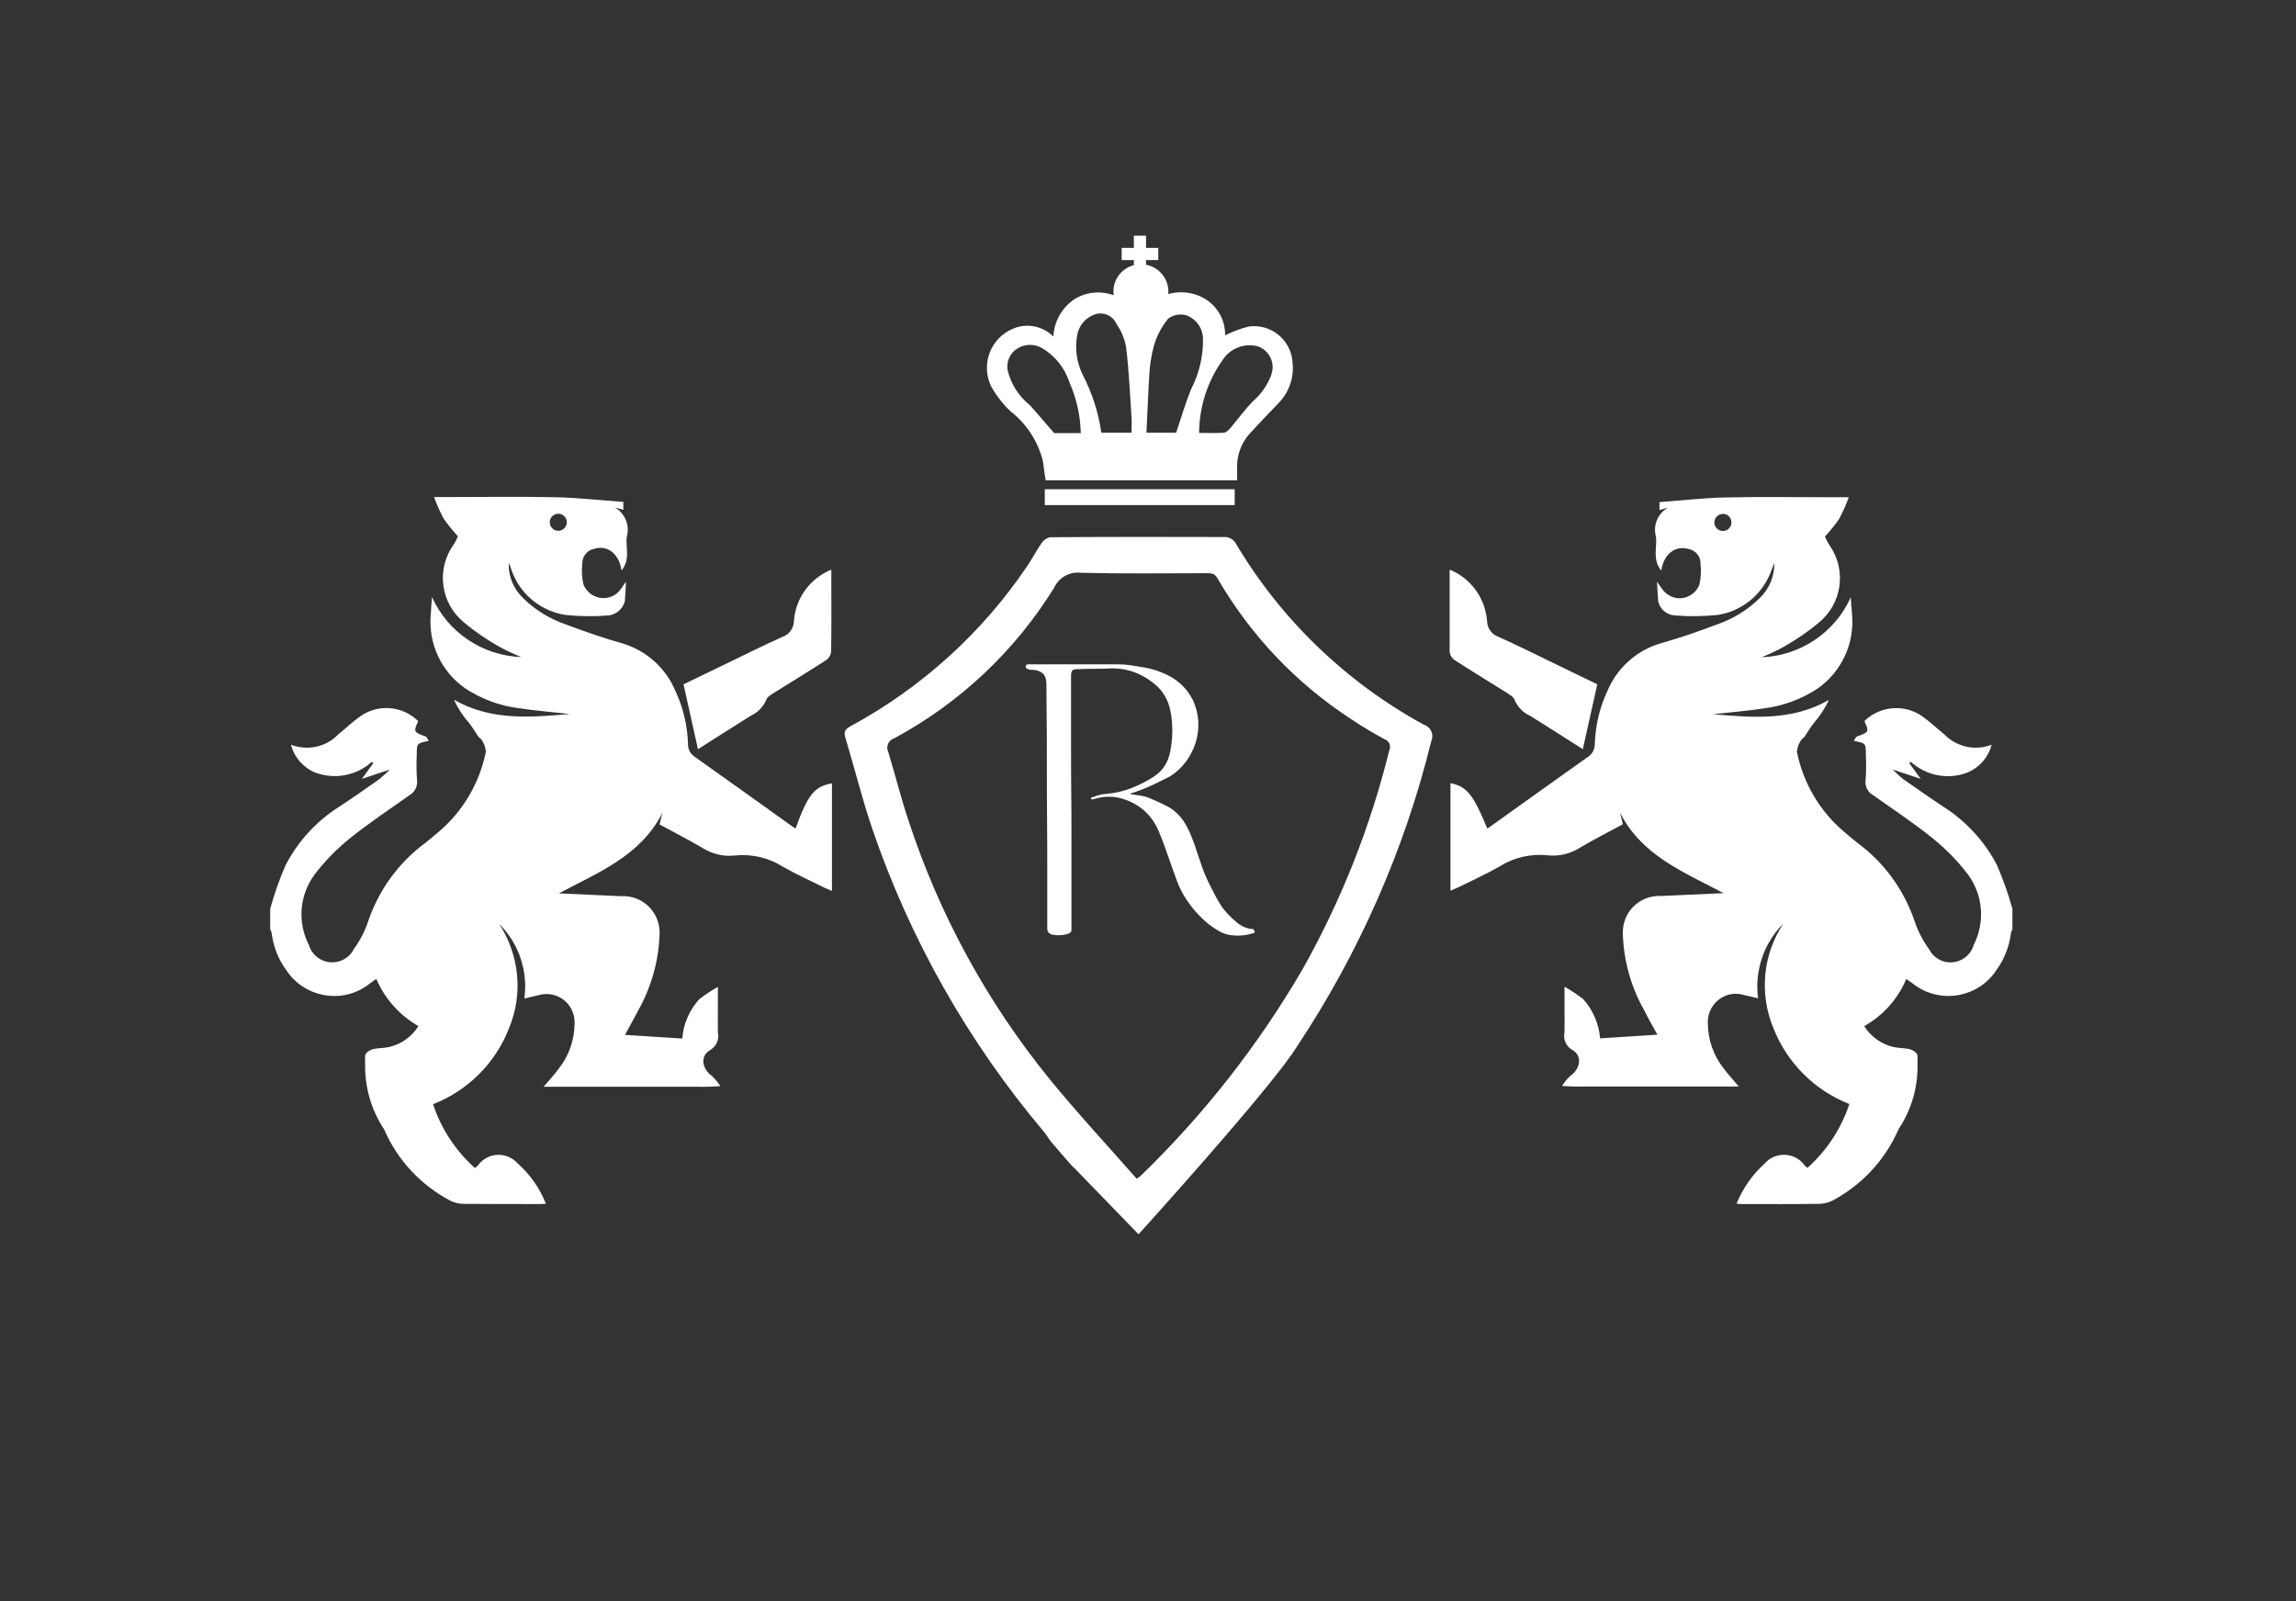
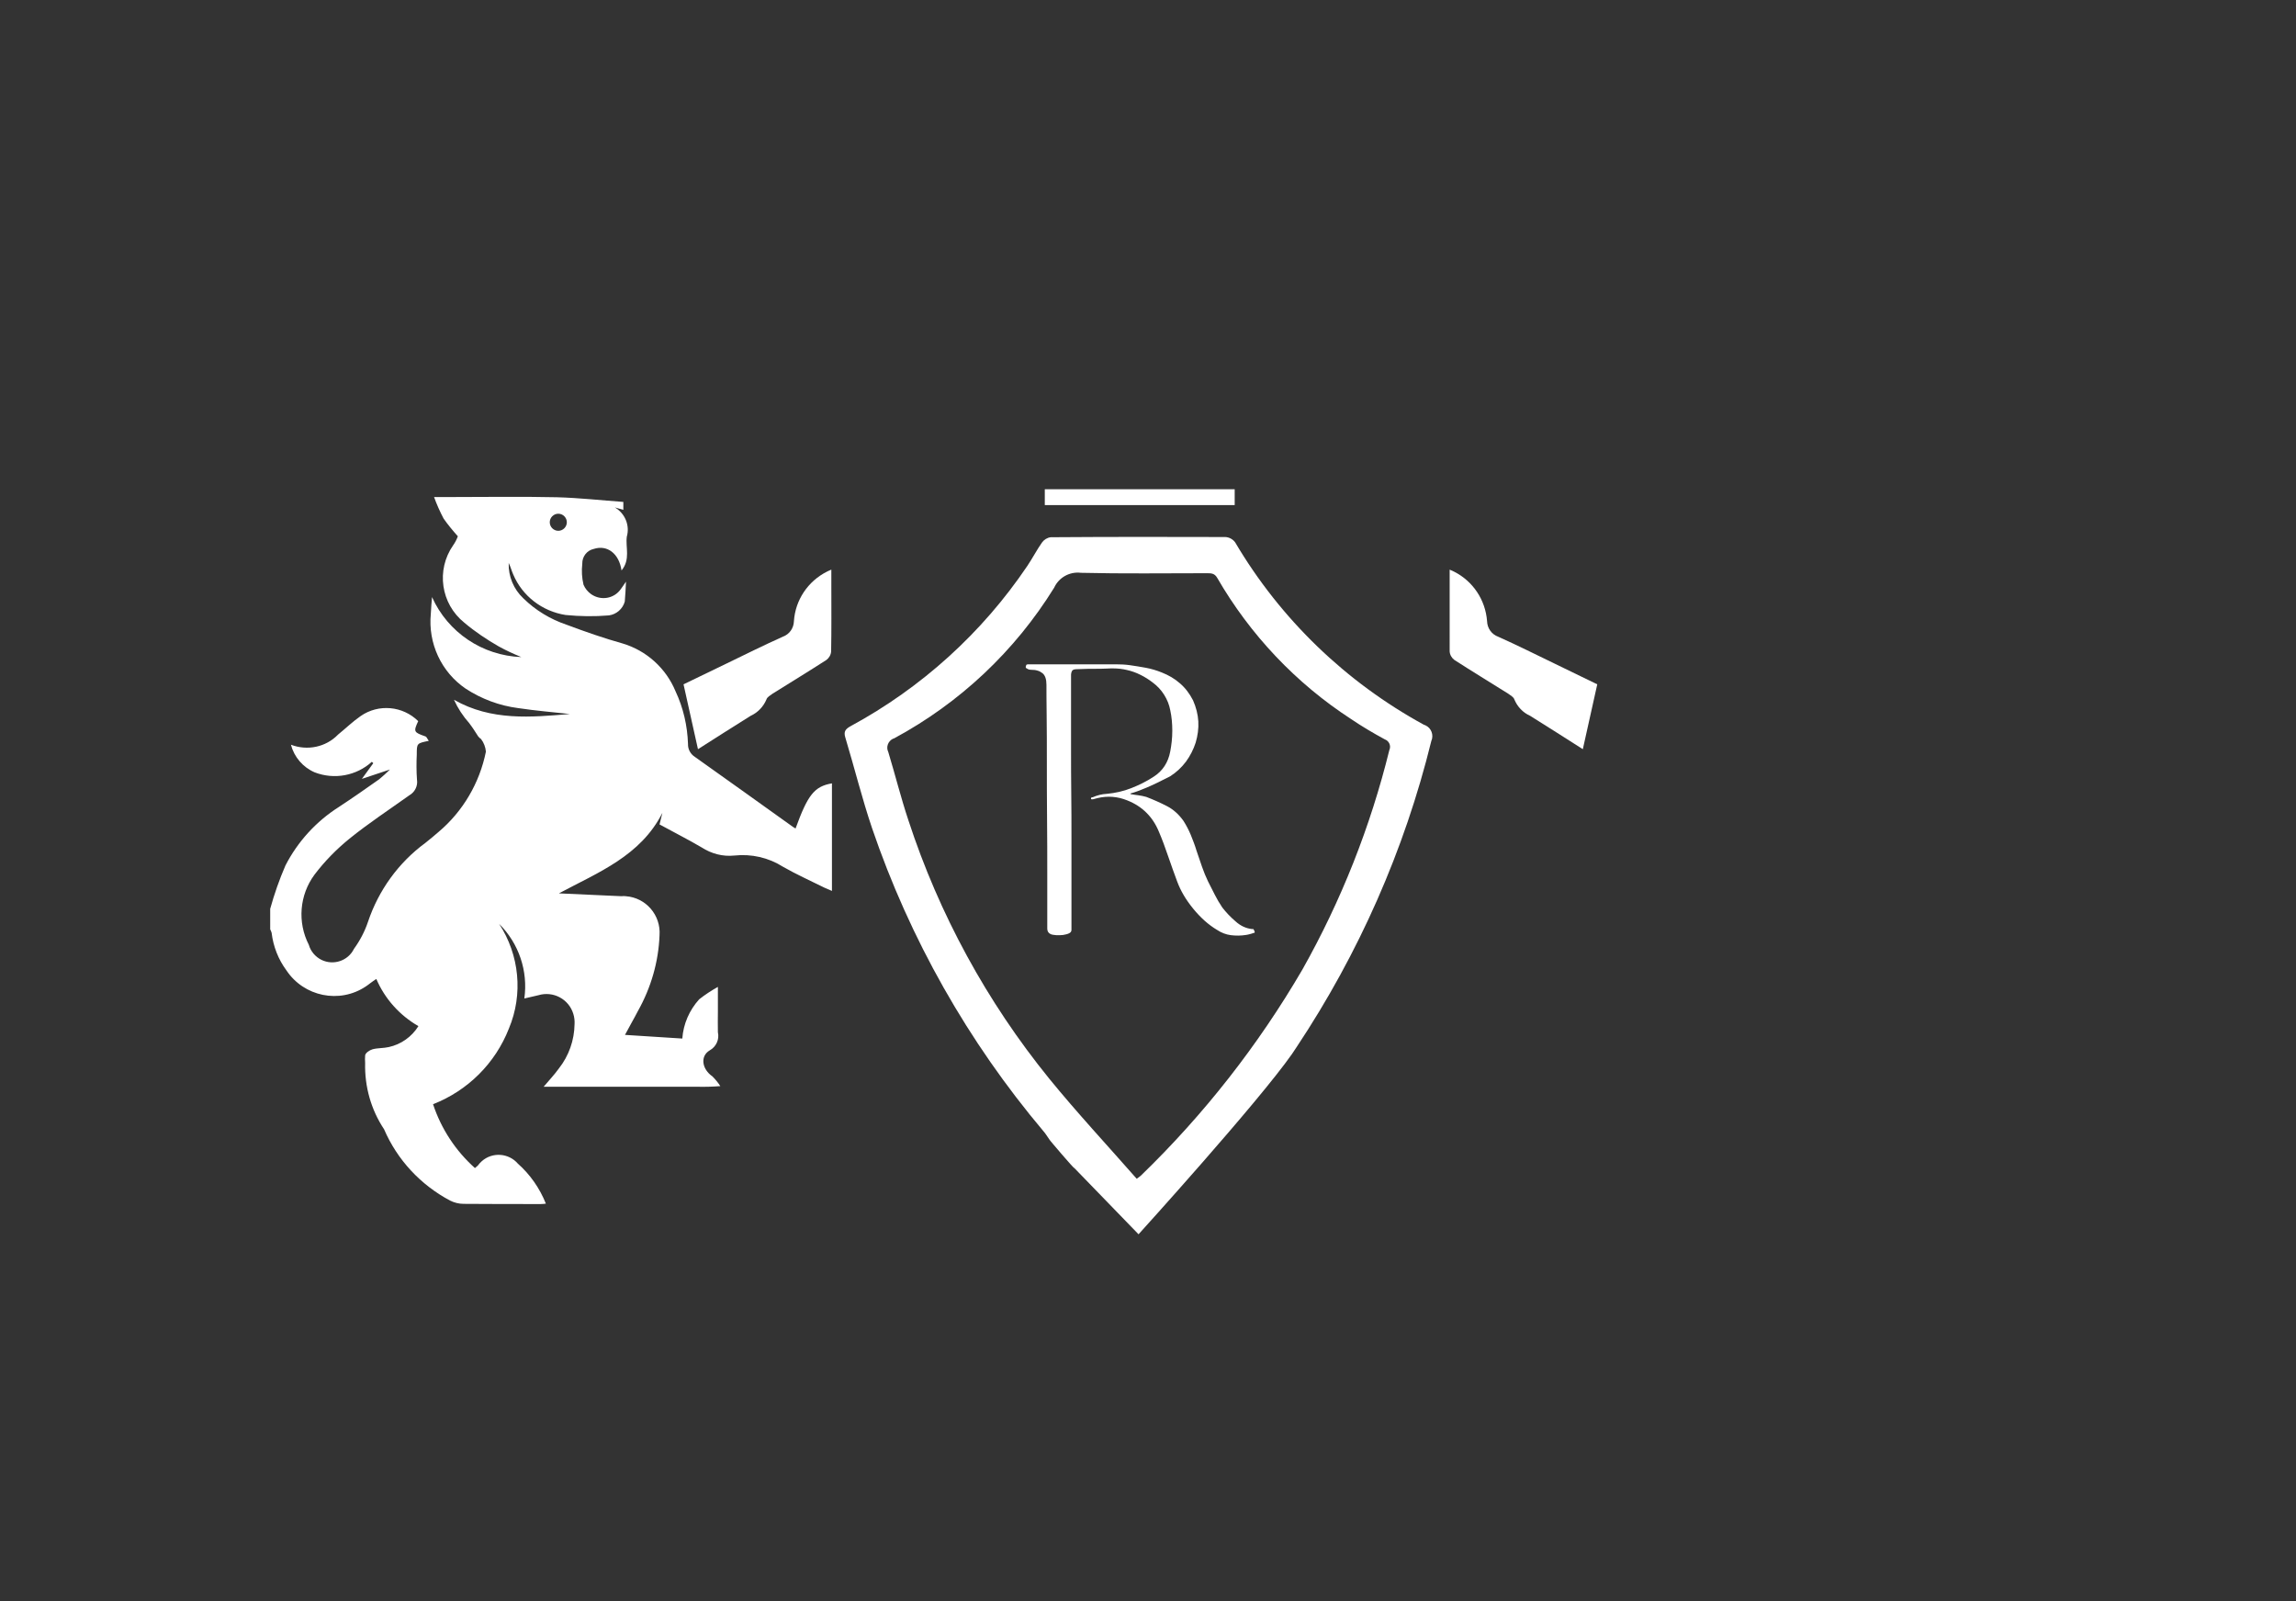
<svg xmlns="http://www.w3.org/2000/svg" version="1.1" id="Capa_1" x="0px" y="0px" viewBox="0 0 112.93 78.74" style="enable-background:new 0 0 112.93 78.74;" xml:space="preserve">
  <rect x="0" y="0" width="112.93" height="78.74" fill="#333333" stroke="none" />
  <style type="text/css">
	.st0{fill:#FFFFFF;}
	.st1{enable-background:new    ;}
</style>
  <path id="Trazado_15" class="st0" d="M42.89,40.72c1.86,5.46,4.73,10.52,8.44,14.92c0.09,0.1,0.16,0.22,0.3,0.42  c-0.02-0.01,1.21,1.44,1.21,1.38L56,60.7c0,0,5.87-6.47,7.55-8.87c0.07-0.11,0.15-0.22,0.22-0.33l0,0c3.06-4.6,5.31-9.69,6.63-15.06  c0.13-0.29,0-0.64-0.29-0.77c-0.02-0.01-0.04-0.02-0.06-0.02c-3.85-2.1-7.07-5.2-9.3-8.98c-0.11-0.15-0.29-0.25-0.48-0.26  c-2.86-0.01-5.73-0.01-8.59,0.01c-0.17,0.02-0.33,0.12-0.43,0.26c-0.26,0.37-0.47,0.78-0.72,1.15c-2.22,3.29-5.2,5.99-8.69,7.88  c-0.25,0.14-0.36,0.26-0.26,0.57C42.03,37.77,42.4,39.27,42.89,40.72z M43.98,36.31c3.23-1.74,5.94-4.29,7.87-7.41  c0.23-0.5,0.76-0.8,1.32-0.73c2.06,0.05,4.13,0.02,6.19,0.02c0.21,0,0.38,0,0.51,0.23c1.62,2.8,3.87,5.18,6.58,6.94  c0.53,0.36,1.09,0.69,1.66,1c0.2,0.07,0.31,0.29,0.24,0.49c0,0.01-0.01,0.02-0.01,0.02c-0.93,3.78-2.37,7.42-4.28,10.81  c-2.17,3.72-4.84,7.13-7.94,10.13c-0.03,0.03-0.06,0.05-0.21,0.16c-1.45-1.65-2.93-3.24-4.3-4.92c-3.07-3.78-5.42-8.09-6.93-12.71  c-0.37-1.11-0.65-2.24-0.99-3.36c-0.12-0.24-0.01-0.53,0.23-0.65C43.94,36.33,43.96,36.32,43.98,36.31L43.98,36.31z" />
  <g id="Grupo_6" transform="translate(0 12.874)">
    <path id="Trazado_10" class="st0" d="M39.13,27.87c-0.04-0.03-0.09-0.05-0.13-0.08c-1.61-1.15-3.21-2.3-4.82-3.44   c-0.22-0.14-0.35-0.38-0.34-0.64c-0.03-0.89-0.23-1.77-0.61-2.58c-0.47-1.14-1.43-2.01-2.61-2.36c-0.93-0.26-1.84-0.58-2.75-0.92   c-0.8-0.27-1.53-0.71-2.13-1.3c-0.48-0.45-0.74-1.08-0.72-1.74c0.09,0.18,0.14,0.38,0.22,0.56c0.45,1.07,1.43,1.82,2.58,2   c0.71,0.07,1.42,0.08,2.13,0.02c0.37-0.05,0.68-0.32,0.78-0.68c0.03-0.31,0.04-0.62,0.06-0.98c-0.11,0.15-0.17,0.26-0.25,0.36   c-0.33,0.48-0.98,0.59-1.46,0.26c-0.17-0.12-0.3-0.28-0.38-0.47c-0.08-0.34-0.1-0.68-0.06-1.03c-0.01-0.35,0.23-0.66,0.57-0.73   c0.65-0.21,1.24,0.22,1.36,1.06c0.45-0.54,0.19-1.13,0.26-1.66c0.16-0.56-0.09-1.15-0.59-1.44l0.42,0.12v-0.39   c-1.1-0.08-2.18-0.2-3.26-0.23c-1.77-0.04-3.54-0.01-5.31-0.01h-0.74c0.13,0.36,0.29,0.72,0.47,1.06c0.21,0.3,0.45,0.59,0.7,0.87   c-0.06,0.16-0.13,0.3-0.23,0.44c-0.85,1.22-0.61,2.88,0.55,3.81c0.52,0.44,1.09,0.82,1.68,1.16c0.36,0.2,0.73,0.37,1.12,0.53   c-1.91-0.07-3.61-1.21-4.39-2.95c-0.03,0.31-0.04,0.49-0.05,0.67c0,0.05-0.01,0.1-0.01,0.15c-0.14,1.45,0.51,2.86,1.71,3.68   c0.78,0.51,1.66,0.84,2.59,0.96c0.86,0.13,1.73,0.2,2.54,0.29c-1.9,0.16-3.86,0.35-5.7-0.7c0.19,0.42,0.44,0.8,0.75,1.15   c0.16,0.21,0.3,0.43,0.44,0.65l0,0c0.04,0.05,0.09,0.1,0.14,0.13c0.14,0.18,0.22,0.4,0.24,0.62c-0.31,1.54-1.13,2.94-2.33,3.95   c-0.21,0.18-0.43,0.37-0.65,0.54c-1.32,0.97-2.3,2.33-2.82,3.88c-0.16,0.48-0.4,0.93-0.69,1.33c-0.29,0.59-1.01,0.83-1.6,0.54   c-0.3-0.15-0.53-0.42-0.62-0.74c-0.57-1.11-0.46-2.45,0.28-3.45c0.5-0.66,1.08-1.25,1.72-1.77c0.94-0.76,1.96-1.43,2.94-2.13   c0.27-0.15,0.43-0.46,0.38-0.77c-0.03-0.41-0.03-0.83-0.01-1.24c0-0.55,0-0.55,0.59-0.67c-0.07-0.09-0.1-0.2-0.17-0.22   c-0.57-0.2-0.59-0.23-0.35-0.75c-0.76-0.75-1.95-0.86-2.83-0.25c-0.39,0.27-0.74,0.61-1.11,0.91c-0.6,0.62-1.51,0.81-2.32,0.5   c0.16,0.61,0.59,1.11,1.17,1.36c0.96,0.37,2.05,0.17,2.81-0.52l0.07,0.07l-0.56,0.77l1.38-0.46c-0.17,0.17-0.35,0.33-0.53,0.48   c-0.65,0.46-1.31,0.92-1.98,1.36c-1.12,0.71-2.03,1.71-2.63,2.88c-0.3,0.69-0.55,1.41-0.75,2.13v1.01   c0.03,0.05,0.05,0.11,0.07,0.17c0.08,0.67,0.33,1.31,0.73,1.85c0.86,1.29,2.61,1.65,3.9,0.79c0.07-0.05,0.15-0.1,0.22-0.16   c0.09-0.07,0.18-0.13,0.3-0.21c0.42,0.98,1.15,1.79,2.07,2.32c-0.33,0.53-0.86,0.9-1.46,1.03c-0.26,0.06-0.55,0.04-0.8,0.11   c-0.14,0.04-0.35,0.18-0.36,0.3c-0.01,0.12-0.01,0.25,0,0.37c-0.03,1.16,0.29,2.3,0.93,3.26c0.65,1.51,1.8,2.74,3.25,3.51   c0.2,0.1,0.43,0.16,0.66,0.16c1.27,0.01,2.53,0.01,3.8,0.01c0.08,0,0.17-0.01,0.25-0.02c-0.3-0.75-0.77-1.43-1.38-1.97   c-0.45-0.52-1.25-0.58-1.77-0.12c-0.07,0.06-0.14,0.14-0.2,0.22c-0.04,0.04-0.09,0.08-0.14,0.12c-0.95-0.85-1.66-1.93-2.06-3.14   c1.71-0.67,3.06-2.01,3.73-3.72c0.71-1.69,0.52-3.62-0.48-5.15c0.97,0.96,1.43,2.32,1.24,3.67c0.26-0.06,0.47-0.11,0.69-0.16   c0.73-0.22,1.5,0.19,1.72,0.92c0.05,0.16,0.07,0.33,0.06,0.5c-0.01,0.79-0.28,1.56-0.77,2.18c-0.23,0.32-0.5,0.6-0.75,0.9h7.53   c0.39,0.01,0.78,0,1.16-0.03c-0.11-0.17-0.24-0.33-0.39-0.48c-0.51-0.35-0.62-0.99-0.13-1.28c0.32-0.18,0.48-0.54,0.4-0.89   c-0.01-0.34,0-0.67,0-1.01v-1.22c-0.32,0.18-0.63,0.38-0.92,0.61c-0.48,0.53-0.78,1.21-0.83,1.93l-2.82-0.18   c0.22-0.42,0.44-0.79,0.64-1.18c0.64-1.14,1.01-2.41,1.06-3.72c0.07-0.99-0.67-1.85-1.66-1.92c-0.07-0.01-0.14-0.01-0.21,0   l-3.08-0.14c1.93-1.03,4.02-1.84,5.09-3.96l-0.14,0.57c0.69,0.38,1.39,0.73,2.07,1.13c0.48,0.31,1.04,0.46,1.61,0.4   c0.84-0.09,1.68,0.1,2.39,0.55c0.66,0.38,1.36,0.69,2.04,1.03c0.11,0.05,0.22,0.1,0.37,0.16v-5.29   C40.05,25.8,39.73,26.22,39.13,27.87z M27.46,12.39c0.23,0,0.42,0.19,0.42,0.42c0,0.23-0.19,0.42-0.42,0.42   c-0.23,0-0.42-0.19-0.42-0.42c0,0,0,0,0,0C27.04,12.58,27.23,12.39,27.46,12.39z" />
    <path id="Trazado_11" class="st0" d="M40.89,15.93v-0.79c-0.11,0.05-0.17,0.07-0.22,0.1c-0.93,0.47-1.55,1.39-1.62,2.43   c-0.01,0.35-0.22,0.65-0.55,0.77c-0.94,0.42-1.86,0.88-2.79,1.33c-0.73,0.35-1.45,0.7-2.09,1.01l0.71,3.19   c0.83-0.53,1.71-1.09,2.59-1.64c0.35-0.16,0.63-0.45,0.78-0.81c0.03-0.11,0.19-0.2,0.3-0.28c0.88-0.55,1.78-1.1,2.65-1.66   c0.13-0.1,0.22-0.25,0.23-0.42C40.9,18.08,40.89,17,40.89,15.93z" />
  </g>
  <g id="Grupo_7" transform="translate(58.082 12.874)">
-     <path id="Trazado_12" class="st0" d="M13.26,25.64v5.29c0.15-0.07,0.26-0.11,0.37-0.16c0.68-0.34,1.38-0.65,2.04-1.03   c0.71-0.45,1.55-0.64,2.39-0.55c0.57,0.06,1.14-0.09,1.61-0.4c0.67-0.4,1.38-0.75,2.07-1.13l-0.14-0.57   c1.08,2.13,3.16,2.93,5.09,3.96l-3.08,0.14c-0.99-0.05-1.83,0.72-1.87,1.7c0,0.07,0,0.14,0,0.22c0.05,1.31,0.41,2.58,1.06,3.72   c0.19,0.39,0.41,0.77,0.64,1.18l-2.82,0.18c-0.06-0.72-0.35-1.39-0.83-1.93c-0.29-0.22-0.6-0.43-0.92-0.61c0,0.49,0,0.86,0,1.22   c0,0.34,0.01,0.67,0,1.01c-0.08,0.35,0.08,0.72,0.4,0.89c0.49,0.29,0.38,0.93-0.13,1.28c-0.15,0.14-0.28,0.3-0.39,0.48   c0.39,0.03,0.78,0.04,1.16,0.03h7.53c-0.25-0.3-0.52-0.59-0.75-0.9c-0.49-0.62-0.76-1.39-0.77-2.18c-0.05-0.76,0.52-1.42,1.28-1.48   c0.17-0.01,0.34,0.01,0.5,0.06c0.21,0.04,0.42,0.1,0.69,0.16c-0.18-1.35,0.28-2.71,1.24-3.67c-1.01,1.53-1.19,3.46-0.48,5.15   c0.67,1.7,2.02,3.05,3.73,3.72c-0.4,1.21-1.11,2.29-2.06,3.14c-0.05-0.04-0.09-0.07-0.14-0.12c-0.4-0.56-1.18-0.69-1.75-0.29   c-0.08,0.06-0.15,0.12-0.22,0.2c-0.6,0.54-1.07,1.22-1.38,1.97c0.09,0.01,0.17,0.02,0.26,0.02c1.27,0,2.53,0.01,3.8-0.01   c0.23,0,0.45-0.06,0.66-0.16c1.45-0.77,2.6-2.01,3.25-3.51c0.64-0.96,0.97-2.1,0.93-3.26c0.01-0.12,0.01-0.25,0-0.37   c-0.01-0.12-0.22-0.26-0.36-0.3c-0.26-0.07-0.54-0.05-0.8-0.11c-0.61-0.13-1.13-0.51-1.46-1.03c0.93-0.52,1.66-1.34,2.07-2.32   c0.12,0.08,0.21,0.15,0.3,0.21c1.21,0.98,2.98,0.79,3.96-0.41c0.06-0.07,0.11-0.14,0.16-0.22c0.4-0.54,0.65-1.18,0.73-1.85   c0.02-0.06,0.04-0.12,0.07-0.17v-1.01c-0.2-0.73-0.46-1.44-0.75-2.13c-0.61-1.18-1.52-2.17-2.63-2.88   c-0.67-0.44-1.32-0.9-1.98-1.36c-0.19-0.15-0.36-0.31-0.53-0.48l1.38,0.46l-0.56-0.77l0.07-0.07c0.76,0.69,1.85,0.9,2.81,0.52   c0.58-0.25,1.01-0.75,1.17-1.36c-0.8,0.31-1.71,0.12-2.32-0.5c-0.37-0.3-0.72-0.63-1.11-0.91c-0.88-0.6-2.07-0.5-2.83,0.25   c0.24,0.52,0.22,0.55-0.35,0.75c-0.07,0.02-0.11,0.13-0.17,0.22c0.59,0.12,0.59,0.12,0.59,0.67c0.02,0.41,0.02,0.83-0.01,1.24   c-0.05,0.31,0.1,0.62,0.38,0.77c0.99,0.7,2,1.37,2.94,2.13c0.64,0.52,1.22,1.11,1.72,1.77c0.74,1.01,0.84,2.34,0.28,3.45   c-0.18,0.63-0.84,1-1.47,0.82c-0.32-0.09-0.59-0.32-0.74-0.62c-0.3-0.41-0.53-0.86-0.69-1.33c-0.52-1.55-1.5-2.91-2.82-3.88   c-0.22-0.17-0.43-0.35-0.65-0.54c-1.2-1.01-2.02-2.4-2.33-3.94c0.02-0.23,0.1-0.44,0.24-0.62c0.05-0.04,0.1-0.08,0.14-0.13l0,0   c0.14-0.22,0.28-0.44,0.44-0.65c0.3-0.34,0.56-0.73,0.75-1.15c-1.83,1.05-3.8,0.86-5.7,0.7c0.81-0.09,1.68-0.16,2.54-0.29   c0.92-0.12,1.81-0.45,2.59-0.96c1.2-0.83,1.85-2.24,1.71-3.68c0-0.05-0.01-0.1-0.01-0.15c-0.02-0.18-0.03-0.36-0.05-0.67   c-0.78,1.74-2.49,2.88-4.39,2.95c0.38-0.15,0.76-0.33,1.12-0.53c0.59-0.34,1.16-0.72,1.68-1.16c1.16-0.93,1.4-2.59,0.55-3.81   c-0.09-0.14-0.17-0.28-0.23-0.44c0.25-0.27,0.49-0.56,0.7-0.87c0.18-0.34,0.34-0.69,0.47-1.06h-0.74c-1.77,0-3.54-0.03-5.31,0.01   c-1.08,0.02-2.16,0.15-3.26,0.23v0.39l0.42-0.12c-0.51,0.29-0.75,0.88-0.59,1.44c0.06,0.53-0.19,1.11,0.26,1.66   c0.12-0.84,0.71-1.26,1.36-1.06c0.34,0.07,0.59,0.38,0.57,0.73c0.04,0.34,0.02,0.69-0.06,1.03c-0.22,0.54-0.83,0.8-1.36,0.58   c-0.19-0.08-0.35-0.21-0.47-0.38c-0.08-0.1-0.15-0.21-0.25-0.36c0.02,0.36,0.03,0.67,0.06,0.98c0.09,0.37,0.4,0.64,0.78,0.68   c0.71,0.06,1.42,0.05,2.13-0.02c1.15-0.17,2.12-0.93,2.58-2c0.08-0.18,0.14-0.38,0.22-0.56c0.01,0.66-0.25,1.29-0.73,1.74   c-0.6,0.59-1.33,1.03-2.13,1.3c-0.9,0.34-1.82,0.66-2.75,0.92c-1.18,0.35-2.14,1.22-2.61,2.36c-0.38,0.81-0.58,1.69-0.61,2.58   c0,0.26-0.12,0.5-0.34,0.64c-1.61,1.14-3.21,2.29-4.82,3.44c-0.04,0.03-0.08,0.05-0.13,0.08C14.39,26.22,14.07,25.8,13.26,25.64z    M27.08,12.82c0,0.23-0.19,0.42-0.42,0.42c-0.23,0-0.42-0.19-0.42-0.42c0-0.23,0.19-0.42,0.42-0.42l0,0   C26.89,12.39,27.08,12.58,27.08,12.82z" />
    <path id="Trazado_13" class="st0" d="M13.22,15.93c0-0.25,0-0.5,0-0.79c0.11,0.05,0.17,0.07,0.22,0.1   c0.93,0.47,1.54,1.39,1.62,2.43c0.01,0.35,0.22,0.65,0.55,0.77c0.94,0.42,1.86,0.88,2.79,1.33c0.73,0.35,1.45,0.7,2.08,1.01   l-0.71,3.19c-0.83-0.53-1.71-1.09-2.59-1.64c-0.36-0.16-0.63-0.45-0.78-0.81c-0.03-0.11-0.19-0.2-0.3-0.28   c-0.88-0.55-1.78-1.1-2.65-1.66c-0.13-0.1-0.22-0.25-0.23-0.42C13.22,18.08,13.22,17,13.22,15.93z" />
  </g>
  <g class="st1">
    <path class="st0" d="M61.66,45.88c-0.06,0.03-0.13,0.04-0.19,0.06s-0.13,0.03-0.19,0.04c-0.25,0.04-0.5,0.04-0.74,0.01   c-0.24-0.03-0.47-0.12-0.68-0.26c-0.42-0.25-0.81-0.6-1.17-1.04c-0.36-0.44-0.62-0.88-0.79-1.34c-0.14-0.38-0.29-0.79-0.44-1.23   c-0.15-0.44-0.3-0.85-0.46-1.22c-0.3-0.73-0.82-1.25-1.56-1.54c-0.47-0.19-0.96-0.23-1.46-0.11l-0.23,0.06H53.7   c-0.03,0-0.04-0.01-0.04-0.04s0.01-0.04,0.04-0.06h0.04c0.23-0.1,0.46-0.16,0.7-0.17c0.42-0.04,0.82-0.13,1.2-0.28   s0.75-0.33,1.1-0.56c0.44-0.28,0.72-0.7,0.82-1.25c0.06-0.32,0.1-0.65,0.1-1.01c0-0.35-0.03-0.69-0.1-1.01   c-0.05-0.27-0.15-0.52-0.3-0.76c-0.15-0.24-0.34-0.44-0.57-0.61c-0.18-0.14-0.37-0.26-0.59-0.37s-0.44-0.19-0.67-0.24   c-0.2-0.05-0.44-0.08-0.7-0.08c-0.04,0-0.15,0-0.32,0.01c-0.18,0.01-0.37,0.01-0.58,0.01s-0.4,0-0.58,0.01   c-0.18,0.01-0.28,0.01-0.3,0.01c-0.11,0-0.19,0.03-0.22,0.08c-0.03,0.06-0.05,0.12-0.05,0.18c0,0.66,0,1.26,0,1.81   c0,0.54,0,1.17,0,1.87s0,1.42,0.01,2.16c0.01,0.74,0.01,1.46,0.01,2.18s0,1.36,0,1.94c0,0.58,0,1.05,0,1.43s0,0.61,0,0.68v0.49   c0,0.08-0.04,0.13-0.12,0.17c-0.08,0.04-0.18,0.06-0.29,0.08c-0.11,0.01-0.23,0.02-0.34,0.01c-0.11-0.01-0.2-0.02-0.27-0.05   c-0.11-0.05-0.17-0.14-0.17-0.27c0-0.01,0-0.28,0-0.79s0-1.17,0-1.97s0-1.67-0.01-2.62s-0.01-1.87-0.01-2.75s0-1.68-0.01-2.38   c-0.01-0.7-0.01-1.19-0.01-1.48c0-0.27-0.06-0.46-0.19-0.57c-0.08-0.06-0.16-0.11-0.25-0.13c-0.09-0.03-0.18-0.04-0.29-0.04   c-0.08,0-0.14-0.01-0.19-0.04c-0.06-0.03-0.1-0.05-0.1-0.09c0-0.03,0.01-0.06,0.02-0.08c0-0.03,0.01-0.04,0.04-0.05   c0.03-0.01,0.05-0.01,0.08-0.01h2.58h1.04c0.23,0,0.46,0,0.68,0s0.45,0.01,0.67,0.04c0.27,0.04,0.53,0.08,0.8,0.13   c0.27,0.05,0.53,0.13,0.78,0.23c0.33,0.13,0.63,0.3,0.89,0.53c0.27,0.23,0.48,0.51,0.65,0.84c0.15,0.34,0.24,0.69,0.26,1.04   c0.02,0.35-0.03,0.7-0.13,1.04c-0.11,0.34-0.27,0.65-0.48,0.94c-0.22,0.29-0.48,0.53-0.78,0.72c-0.2,0.1-0.41,0.21-0.62,0.31   s-0.46,0.22-0.75,0.33c-0.09,0.04-0.17,0.07-0.26,0.1c-0.08,0.03-0.17,0.06-0.28,0.09c-0.03,0-0.04,0.01-0.04,0.04   c0.13,0.03,0.26,0.04,0.39,0.06s0.26,0.04,0.39,0.08c0.34,0.13,0.68,0.28,1.01,0.45c0.33,0.17,0.6,0.42,0.82,0.73   c0.14,0.22,0.26,0.45,0.36,0.69c0.1,0.25,0.2,0.5,0.28,0.77c0.09,0.27,0.18,0.53,0.27,0.79c0.09,0.26,0.19,0.5,0.3,0.73   c0.11,0.21,0.22,0.43,0.33,0.65c0.11,0.22,0.23,0.42,0.37,0.63c0.18,0.23,0.39,0.46,0.65,0.68c0.25,0.23,0.53,0.35,0.82,0.38h0.06   C61.73,45.83,61.74,45.88,61.66,45.88z" />
  </g>
  <g id="Grupo_8" transform="translate(35.309)">
    <rect id="Rectángulo_16" x="16.08" y="24.06" class="st0" width="9.34" height="0.78" />
-     <path id="Trazado_14" class="st0" d="M28.27,17.89c-0.03-1.05-0.9-1.88-1.95-1.85c-0.07,0-0.15,0.01-0.22,0.02   c-0.4,0.1-0.78,0.25-1.15,0.43c0.01-0.74-0.37-1.42-1-1.8c-0.54-0.32-1.19-0.4-1.8-0.23c0-0.04,0.01-0.07,0.01-0.11   c0-0.65-0.46-1.21-1.1-1.33v-0.23h0.6v-0.6h-0.6v-0.6h-0.6v0.6h-0.6v0.6h0.6v0.25c-0.66,0.17-1.09,0.81-0.99,1.48   c-0.63-0.23-1.34-0.17-1.91,0.18c-0.63,0.41-1.02,1.1-1.06,1.85c-0.47-0.47-1.17-0.65-1.81-0.45c-1.1,0.35-1.71,1.52-1.36,2.62   c0.03,0.09,0.07,0.19,0.11,0.28c0.26,0.46,0.58,0.88,0.97,1.24c0.79,0.62,1.34,1.48,1.58,2.45c0.04,0.31,0.08,0.62,0.13,0.93h9.42   c0-0.19,0-0.36,0-0.52c-0.04-0.65,0.18-1.29,0.62-1.78c0.46-0.5,0.93-0.99,1.4-1.48C28.07,19.33,28.34,18.61,28.27,17.89z    M17.6,21.3h-1.06c-0.45-0.51-0.81-0.95-1.19-1.37c-0.55-0.44-0.94-1.05-1.1-1.73c-0.07-0.42,0.12-0.84,0.48-1.06   c0.38-0.24,0.87-0.24,1.25,0c0.63,0.38,1.09,0.98,1.32,1.68c0.34,0.78,0.53,1.62,0.55,2.48C17.73,21.29,17.66,21.3,17.6,21.3   L17.6,21.3z M20.35,21.28h-1.49c-0.14-0.99-0.45-1.95-0.91-2.84c-0.31-0.62-0.4-1.32-0.27-2c0.1-0.48,0.46-0.87,0.93-1   c0.4-0.1,0.82,0.1,0.99,0.48c0.24,0.35,0.41,0.74,0.48,1.16c0.14,1.16,0.19,2.33,0.27,3.5C20.36,20.82,20.34,21.04,20.35,21.28   L20.35,21.28z M22.54,21.28h-1.46c0.05-0.96,0.08-1.9,0.14-2.83c0.02-0.49,0.1-0.98,0.23-1.46c0.14-0.48,0.38-0.93,0.7-1.32   c0.26-0.2,0.6-0.25,0.91-0.16c0.46,0.18,0.78,0.61,0.8,1.11c0.02,0.88-0.18,1.75-0.59,2.53C23,19.83,22.79,20.53,22.54,21.28   L22.54,21.28z M27.22,18.44c-0.19,0.5-0.5,0.95-0.9,1.29c-0.4,0.41-0.74,0.88-1.11,1.32c-0.09,0.1-0.21,0.22-0.32,0.23   c-0.38,0.03-0.77,0.01-1.22,0.01c0.01-1.29,0.41-2.54,1.16-3.59c0.37-0.57,1.06-0.84,1.72-0.67c0.56,0.19,0.87,0.8,0.68,1.36   C27.23,18.41,27.22,18.43,27.22,18.44L27.22,18.44z" />
  </g>
</svg>